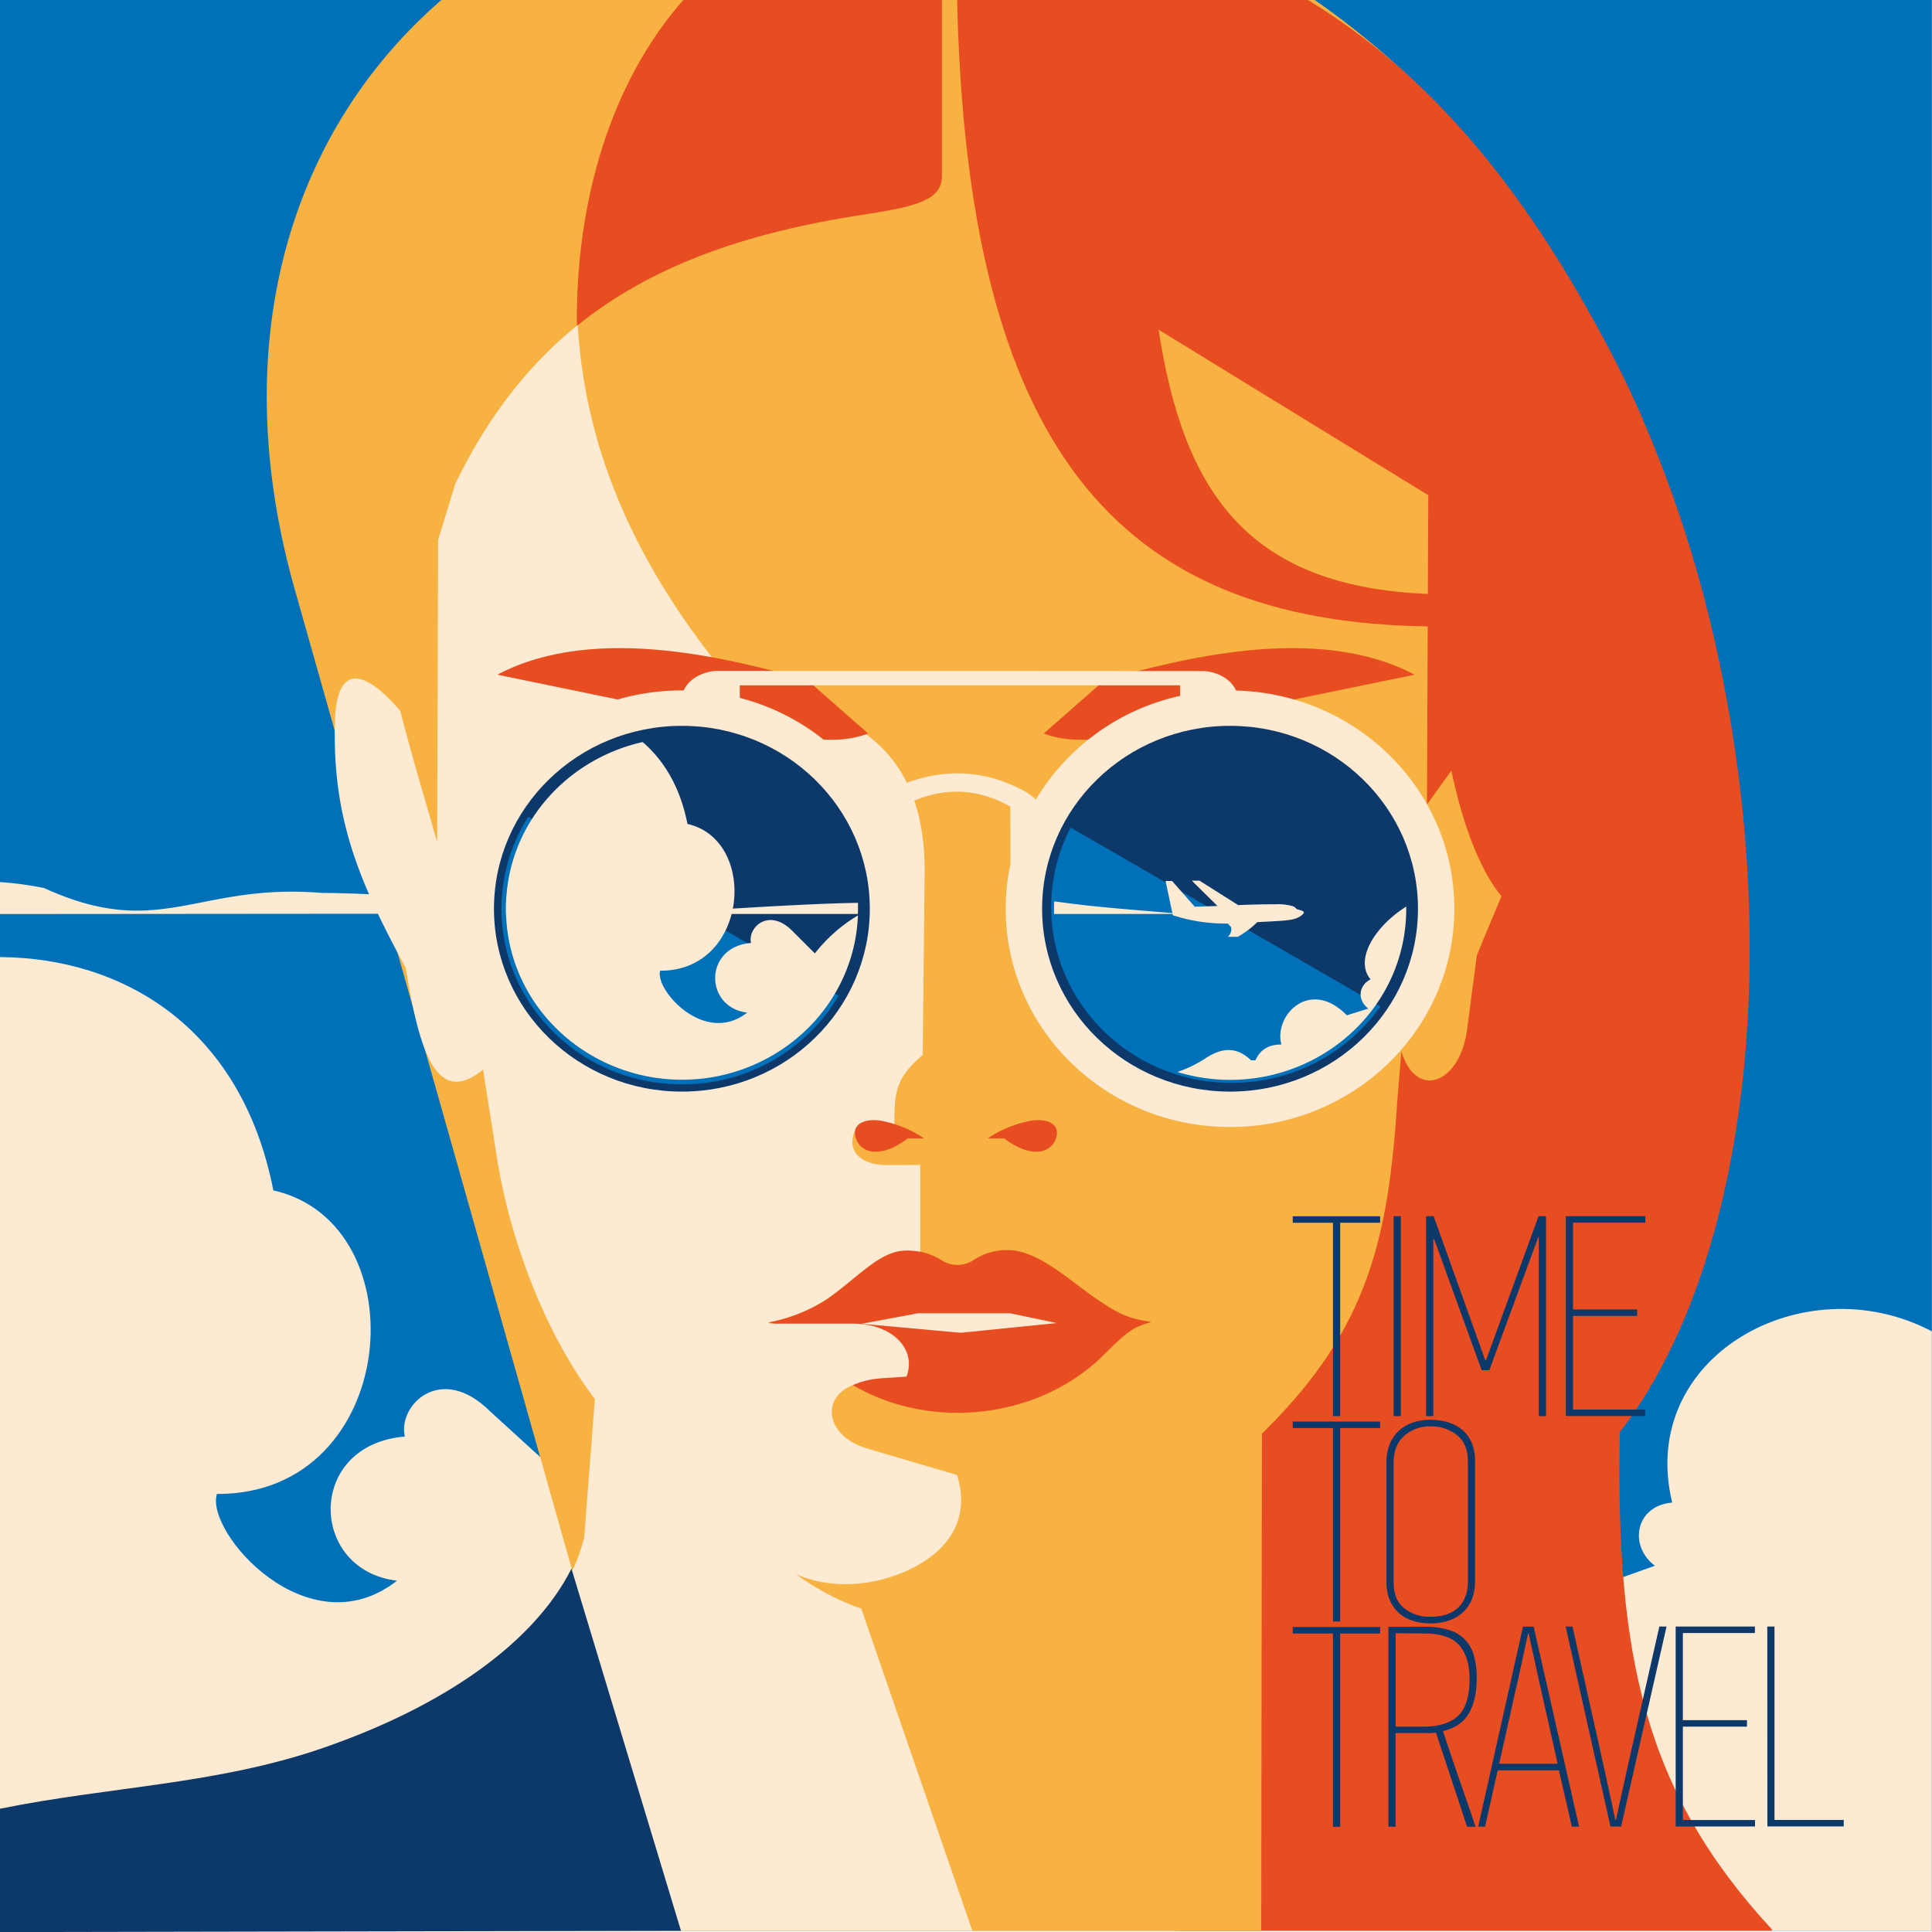
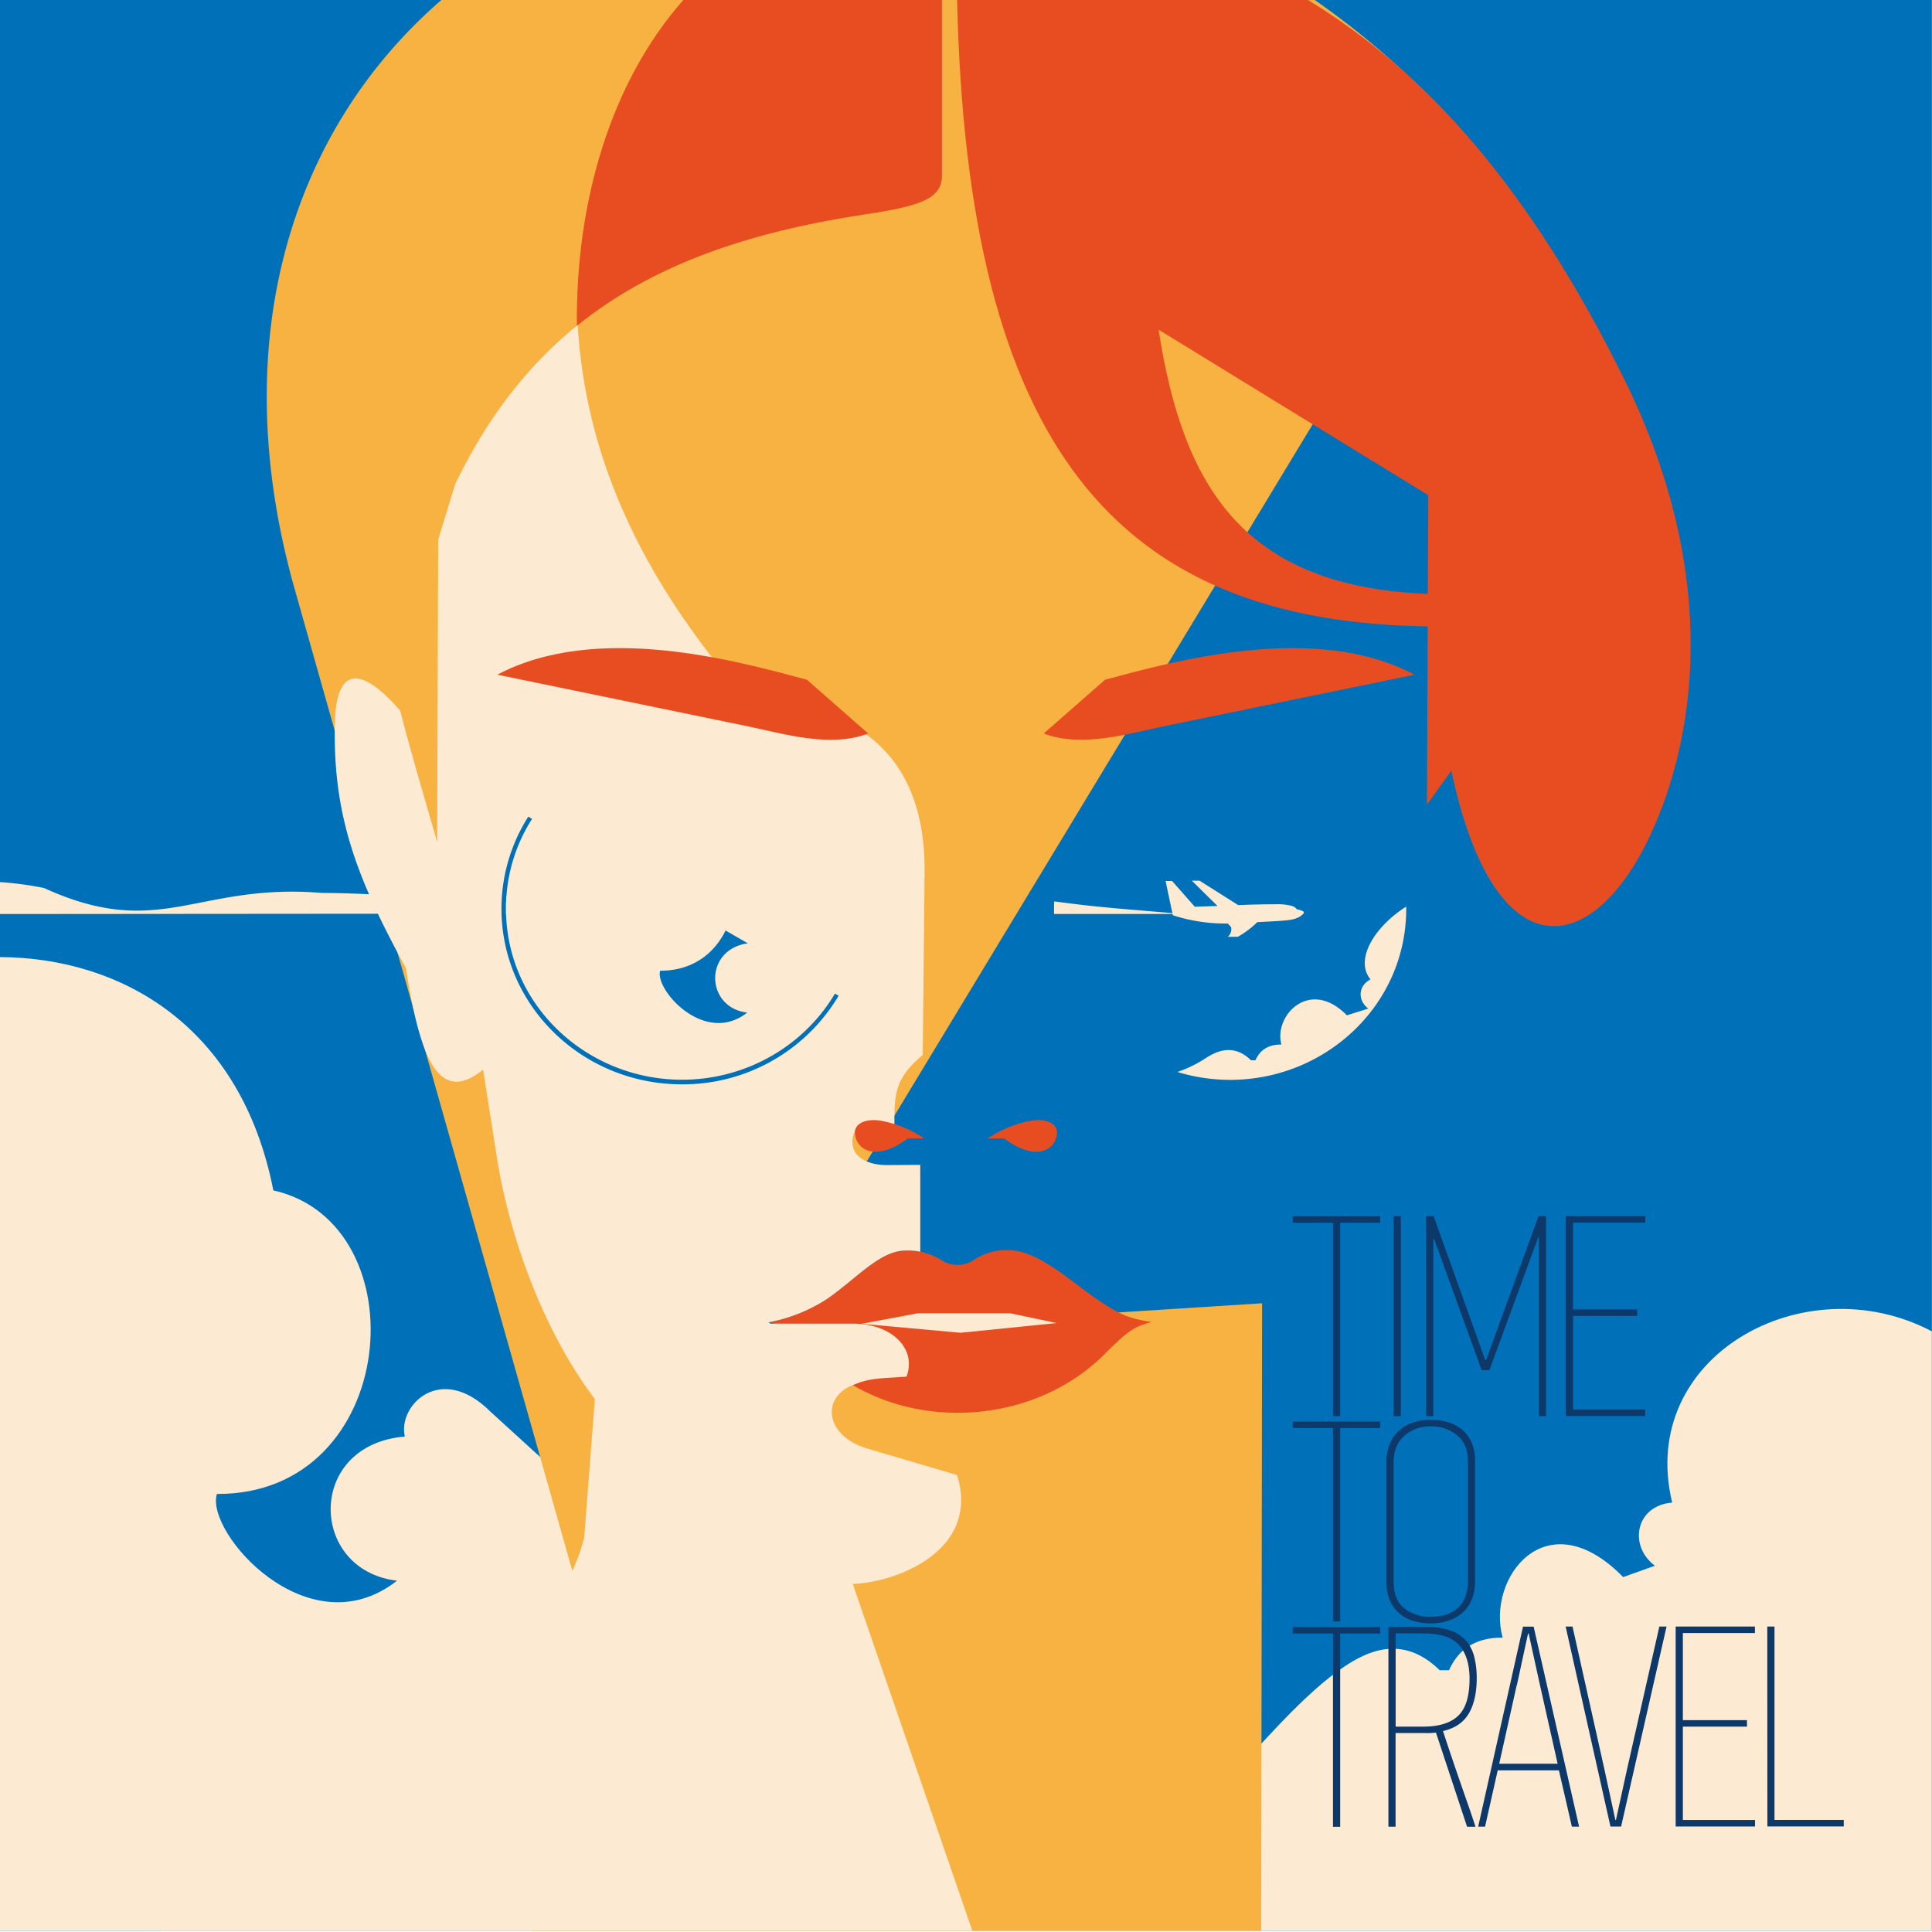
<svg xmlns="http://www.w3.org/2000/svg" id="_1" data-name="1" viewBox="0 0 595.28 595.28" width="595.28" height="595.28" x="0" y="0">
  <defs>
    <style>.cls-1,.cls-6{fill:#0071b9;}.cls-2{fill:#fdead2;}.cls-2,.cls-3,.cls-4,.cls-5,.cls-6{fill-rule:evenodd;}.cls-3{fill:#f8b241;}.cls-4{fill:#e84d22;}.cls-5{fill:#0d386a;}</style>
  </defs>
  <rect class="cls-1" width="595.25" height="594.89" />
  <path class="cls-2" d="M147.48,281.51,0,281.63v-9.84a102.26,102.26,0,0,1,13.59,1.83c35.79,16.35,46.9-1.66,85.57,1.5a341.94,341.94,0,0,1,48.32,3.79Z" />
  <path class="cls-2" d="M443.59,514.63h2.88c2.92-6.64,8.34-10.1,16.53-10.05-5.11-18.24,13.37-42.91,37.13-18.65l9.78-3.5c-8.22-6.13-6-18.54,5.32-19.46-10.89-45,40.66-73.51,80-52.76V594.89H0v-300c37.47.22,74.31,21.28,84.22,71.89,45.38,10.15,39,93.83-17.38,93.53-3.75,11.69,28.06,48.21,55.49,26.73-27.31-3.24-28-41.94,2.41-44.41-2.27-9.58,11.08-22.95,26.33-7.71l15.59,14.21c64.89-80.29,150.86,3.6,105.58,53.11l9.86,7.51c23.29-19.71,48.13,3.13,35.25,22L341,579.32c17.66-.58,49-49.9,73.33-65.89C421,509,432.1,503.31,443.59,514.63Z" />
  <path class="cls-3" d="M180.93,500.21,90.82,181.6C69,104.45,90.19,39.65,136,0h269.1a258,258,0,0,1,50.45,46.29Z" />
-   <path class="cls-4" d="M545.94,594.89v-.43c-39.17-42.37-48.16-84.14-46.85-153.23,33.21-42.89,46.52-119.09,37.06-198.36C524.42,144.46,480,47.23,393.86,0H300.08l62.31,594.89Z" />
  <path class="cls-3" d="M185,414.52l-3,52.31c-1.85,32.44-30.1,59.86-77.63,76.34-17.06,5.92-32.7,8.61-50.43,10.75l110.12,41H388.6l.27-193.36Z" />
  <path class="cls-2" d="M180,473.72c-6.93,28.37-38.36,50.86-80.17,65.36-17.06,5.91-32.7,8.61-50.43,10.75v45.06H299.59L240.26,422.8l-55.68-8.28-1.08,13.79Z" />
-   <path class="cls-3" d="M126.22,175.18l28,180.66c4.57,29.53,19.53,68,43.11,88.39l38.77,33.62C250.82,490.6,266.54,499,285.6,499h16.95c18.44,0,32.88-3.9,50.29-21.3l37.58-37.56c31.12-31.11,37.42-58.66,40.15-101.54L431.78,324c4.63,15,18.05,9.89,20.25-6.74l3-22.87c8.73-21.82,25-54,19.48-78.31-2.83-12.52-16.36-7.33-25.85,7.24l-8.79,15.74,5.06-74C451.21,73.56,400.55,18.94,337.14,0H231.73C164.58,19.84,111.26,78.65,126.22,175.18Z" />
  <path class="cls-4" d="M236.68,407.44a49.43,49.43,0,0,0,18.26-7.29c9-6.29,15.8-14.32,23.38-14.81a19.42,19.42,0,0,1,11.87,3,9,9,0,0,0,9.65,0,18.4,18.4,0,0,1,12-3.1c8.68.71,18.07,9.53,25.71,14.76s10.36,6.24,17.25,7.33c-5.07,1.45-6.81,2.19-14.46,9.89-23.5,23.62-66.21,24.75-90.11-.39C242.87,409.06,242.82,408.58,236.68,407.44Z" />
  <path class="cls-2" d="M232.84,476.76l2.19,1.89c15.11,13.11,34.39,10.64,46.65,4.23,12-6.29,17-16.29,13.21-28.4l-27.56-8.13c-12.84-3.78-14.4-15.22-5.13-19.33,5.82-2.58,8.7-2.23,17.09-2.86,3.23-8.33-4.23-16.31-16.47-16.32H237.46l-.78-.4a49.43,49.43,0,0,0,18.26-7.29c9-6.29,15.8-14.32,23.38-14.81a20.51,20.51,0,0,1,5.22.33l0-26.75-10.22.06c-7.69,0-13.31-4.07-9.43-11.63h11.71c-.16-10.63.33-15.25,8.71-22.29l.58-56.89c0-31.48-16.07-50.88-55.12-53-28.35-32.61-49.31-70.05-51.8-115.69l-.22.88c-15.32,12.41-27.61,28.37-37.49,48.78L135,166.3l-.31,93.17c-3.82-13.44-7.93-27-11.38-40.48-9.14-10.63-19.64-17.07-20.13,3.82-.69,28.92,7,48.12,21.85,75.43,4.1,25.25,9.33,43.14,23.81,31.33l4.26,27.08c4.64,29.51,19.54,68,43.11,88.39l25.5,22.1Z" />
  <path class="cls-4" d="M290.23,0l0,54.2c0,7.47-7.88,9.45-24.2,11.94-37.14,5.65-65.93,16.17-88.28,34.27C177.33,62,188.24,25.28,210.54,0Zm4.62,0H403c36.58,22.26,68.28,58,97.28,116.48,31.16,62.88,20.95,112.84,8.69,139.78-17.89,39.32-48.5,44.05-61.79-18.81l-7.51,10.44L439.9,193c-96.32-1.33-141.86-55.81-145-193ZM439.94,183l.14-30.42-83.1-51C364.57,150.71,383.63,180.72,439.94,183Z" />
  <path class="cls-4" d="M321.59,226l18.89-16.57c21.64-5.79,64.62-17.82,95.37-1.55l-76.78,15.8c-11.42,2.35-25.8,6.82-37.48,2.32Zm-54.09,0-18.89-16.57c-21.64-5.79-64.62-17.82-95.37-1.55L230,223.71C241.45,226.06,255.82,230.53,267.5,226Z" />
  <path class="cls-4" d="M284.74,350.77a34.77,34.77,0,0,0-13.48-5.48c-3.89-.64-8.25.52-7.81,4.22.62,5.08,6.78,8.39,16.24,1.26Zm19.61,0a34.84,34.84,0,0,1,13.48-5.48c3.89-.64,8.26.52,7.81,4.22-.62,5.08-6.77,8.39-16.23,1.26Z" />
-   <path class="cls-2" d="M363.59,214.41a69.15,69.15,0,0,0-44.47,32,14.41,14.41,0,0,0-3.4-2.62c-13.75-7.46-27.88-7.21-42.35,0a13.18,13.18,0,0,0-3.43,2.56,69.1,69.1,0,0,0-42-31.32l0-3.88,67.68,0,68,0v3.3Zm-55.37-7.68H220.78c-2.18,0-7.9,1.21-10.12,6h-.56C171.93,212.74,141,242.85,141,280s30.94,67.25,69.11,67.25,69.12-30.11,69.12-67.25a65.48,65.48,0,0,0-1.48-13.87l.06-17.61c11-5.84,22.14-6.4,33.49,0l.06,17.61A65.48,65.48,0,0,0,309.87,280c0,37.14,30.95,67.25,69.12,67.25S448.1,317.13,448.1,280c0-36.53-29.93-66.26-67.24-67.23-2.21-4.81-7.95-6-10.13-6Z" />
-   <path class="cls-5" d="M379,223.64c-32,0-57.91,25.23-57.91,56.35S347,336.34,379,336.34,436.9,311.11,436.9,280,411,223.64,379,223.64Zm-168.89,0c-32,0-57.91,25.23-57.91,56.35s25.93,56.35,57.91,56.35S268,311.11,268,280,242.09,223.64,210.1,223.64Z" />
  <path class="cls-6" d="M379.44,333.63a56,56,0,0,0,45.9-23.56L329.89,255a52.72,52.72,0,0,0-6,24.54c0,29.88,24.89,54.1,55.59,54.1Zm-216.67-82A52.81,52.81,0,0,0,154.51,280c0,29.87,24.89,54.1,55.59,54.1a55.83,55.83,0,0,0,48.3-27.3Z" />
  <polygon class="cls-2" points="265.47 407.88 282.8 404.64 283.5 404.64 310.3 404.64 311.23 404.64 325.55 407.65 295.97 410.65 265.47 407.88" />
  <path class="cls-2" d="M381.39,288.64a28.83,28.83,0,0,0,6-4.51c2.8-.17,5.61-.25,8.41-.51,2-.18,4-.44,5.49-1.81h0a2,2,0,0,0,.25-.25c.6-.69-.12-.95-2-1.43a4.17,4.17,0,0,0-.45-.47h0a2.65,2.65,0,0,0-1.13-.55,17.35,17.35,0,0,0-5.05-.49c-3.81,0-7.62.11-11.42.25l-11.9-7.52h-2.37l7.91,7.8-7,.23-7-7.94h-2L361.37,282a52.41,52.41,0,0,0,16.93,2.55l1,1.09a3,3,0,0,1-1,3Z" />
  <path class="cls-2" d="M364,281.61H324.77c0-.54,0-1.08,0-1.62,0-.76,0-1.51.06-2.26l4.23.55c12,1.56,22.77,2.19,35,3.33Zm-99.66,0h-52.9l-55.53,0c0-.55,0-1.1,0-1.66,0-1.26,0-2.51.14-3.75,15.24,1.12,28.28,3.05,44.84,5.15a12.32,12.32,0,0,1,3.21,0c9.08-.58,42.83-2.93,60.26-3.17,0,.6,0,1.2,0,1.8S264.34,281.07,264.32,281.61Z" />
  <path class="cls-2" d="M385.44,326.69h1.39c1.41-3.21,4-4.88,8-4.85-2.47-8.82,8.68-20.74,20.16-9l6.6-2.08c-3.35-2.57-3.14-7,.69-9-5-6.05,1.23-16.26,11-22.43,0,.23,0,.47,0,.7,0,29.69-24.91,52.69-54.24,52.69a55.44,55.44,0,0,1-16.25-2.43,38.43,38.43,0,0,0,8.54-4.14c3.22-2.12,8.61-4.89,14.16.58ZM198,228.64c6.56,5.62,11.59,13.89,13.82,25.24,21.93,4.91,18.83,45.35-8.4,45.21-1.81,5.65,13.56,23.29,26.81,12.91-13.19-1.56-13.51-20.26,1.17-21.46-1.1-4.63,5.35-11.09,12.73-3.72l6.94,6.94a48.2,48.2,0,0,1,13.27-11.7c-1.12,28.68-25.55,50.62-54.2,50.62-29.33,0-54.24-23-54.24-52.69C155.86,254.51,174.21,234,198,228.64Z" />
-   <path class="cls-5" d="M176.08,483.34c-11.67,23.09-39.53,42.39-76.29,55.14C67,549.86,33.84,550.41,0,557.3v38l209.82-.39Z" />
  <path class="cls-5" d="M412.93,436.33h-2.22V376.75h-12.4v-2h26.93v2H412.93v59.58Zm16.47-61.61h2.22v61.61H429.4V374.72ZM474,381.09,458.9,422.17h-2.39L441.89,381.8h-.26v54.53h-2.22V374.72h2.31l15.9,44.35h.26l16.17-44.35h2.3v61.61h-2.21V381.09Zm8.5-6.37h24.45v2H484.68v26.74h19.75v2H484.68V434.3h22.23v2H482.46V374.72ZM412.93,499.6h-2.22V440h-12.4v-2h26.93v2H412.93V499.6Zm39.33-49.4q0-5.31-3.33-8a12.41,12.41,0,0,0-8.1-2.7,11.77,11.77,0,0,0-8.19,2.92q-3.24,2.93-3.24,8.24v36.83q0,5.4,3.24,8a12.46,12.46,0,0,0,8.19,2.66c3.66,0,6.48-.95,8.46-2.83s3-4.64,3-8.24V450.2Zm-11.43,50a18.34,18.34,0,0,1-5.32-.75,11.91,11.91,0,0,1-4.34-2.34,11.14,11.14,0,0,1-2.92-4,14.06,14.06,0,0,1-1.06-5.75V450.56a14.54,14.54,0,0,1,1.06-5.76,11.34,11.34,0,0,1,2.92-4.11,12.12,12.12,0,0,1,4.34-2.44,17.38,17.38,0,0,1,5.32-.79,18.22,18.22,0,0,1,5.31.75,12.35,12.35,0,0,1,4.35,2.3,10.7,10.7,0,0,1,2.92,3.94,13.83,13.83,0,0,1,1.06,5.67v37.09a14.41,14.41,0,0,1-1.06,5.8,11,11,0,0,1-2.92,4,12.53,12.53,0,0,1-4.35,2.39,17.27,17.27,0,0,1-5.31.79Zm-27.9,62.66h-2.22V503.3h-12.4v-2h26.93v2H412.93v59.58Zm26.17-61.62a23.14,23.14,0,0,1,7.72,1.11,11.06,11.06,0,0,1,4.89,3.18,12.14,12.14,0,0,1,2.54,5,26.32,26.32,0,0,1,.75,6.55q0,6.63-2.39,10.8t-8,5.49q1.07,3.27,2.35,7.08t2.61,7.66c.89,2.56,1.77,5.12,2.66,7.65s1.68,4.9,2.39,7.09h-2.59l-9.59-29c-.59.06-1.18.1-1.77.13s-1.23,0-1.88,0H430v28.86h-2.21V501.26Zm-9.08,2V532h8.51q7.26,0,10.76-3.35c2.33-2.23,3.5-6,3.5-11.43q0-6.6-3.15-10.26T438.7,503.3Zm50.32,42.22H461.47l-3.9,17.36h-2.12l13.81-61.62h3.28l14,61.62h-2.22l-4-17.36Zm-13-26.29-5.41,24.26h18l-5.49-24.44L471,503.3h-.18l-3.45,15.93Zm43.93-18-9.92,43.82-3.45,15.76h-.18l-3.45-15.93-9.75-43.65h-2.12l13.81,61.62h3.28l14-61.62Zm5,0h24.45v2H518.52V530h19.75v2H518.52v28.77h22.23v2H516.3V501.26Zm28.26,0h2.22v59.58h21.34v2H544.56Z" />
</svg>